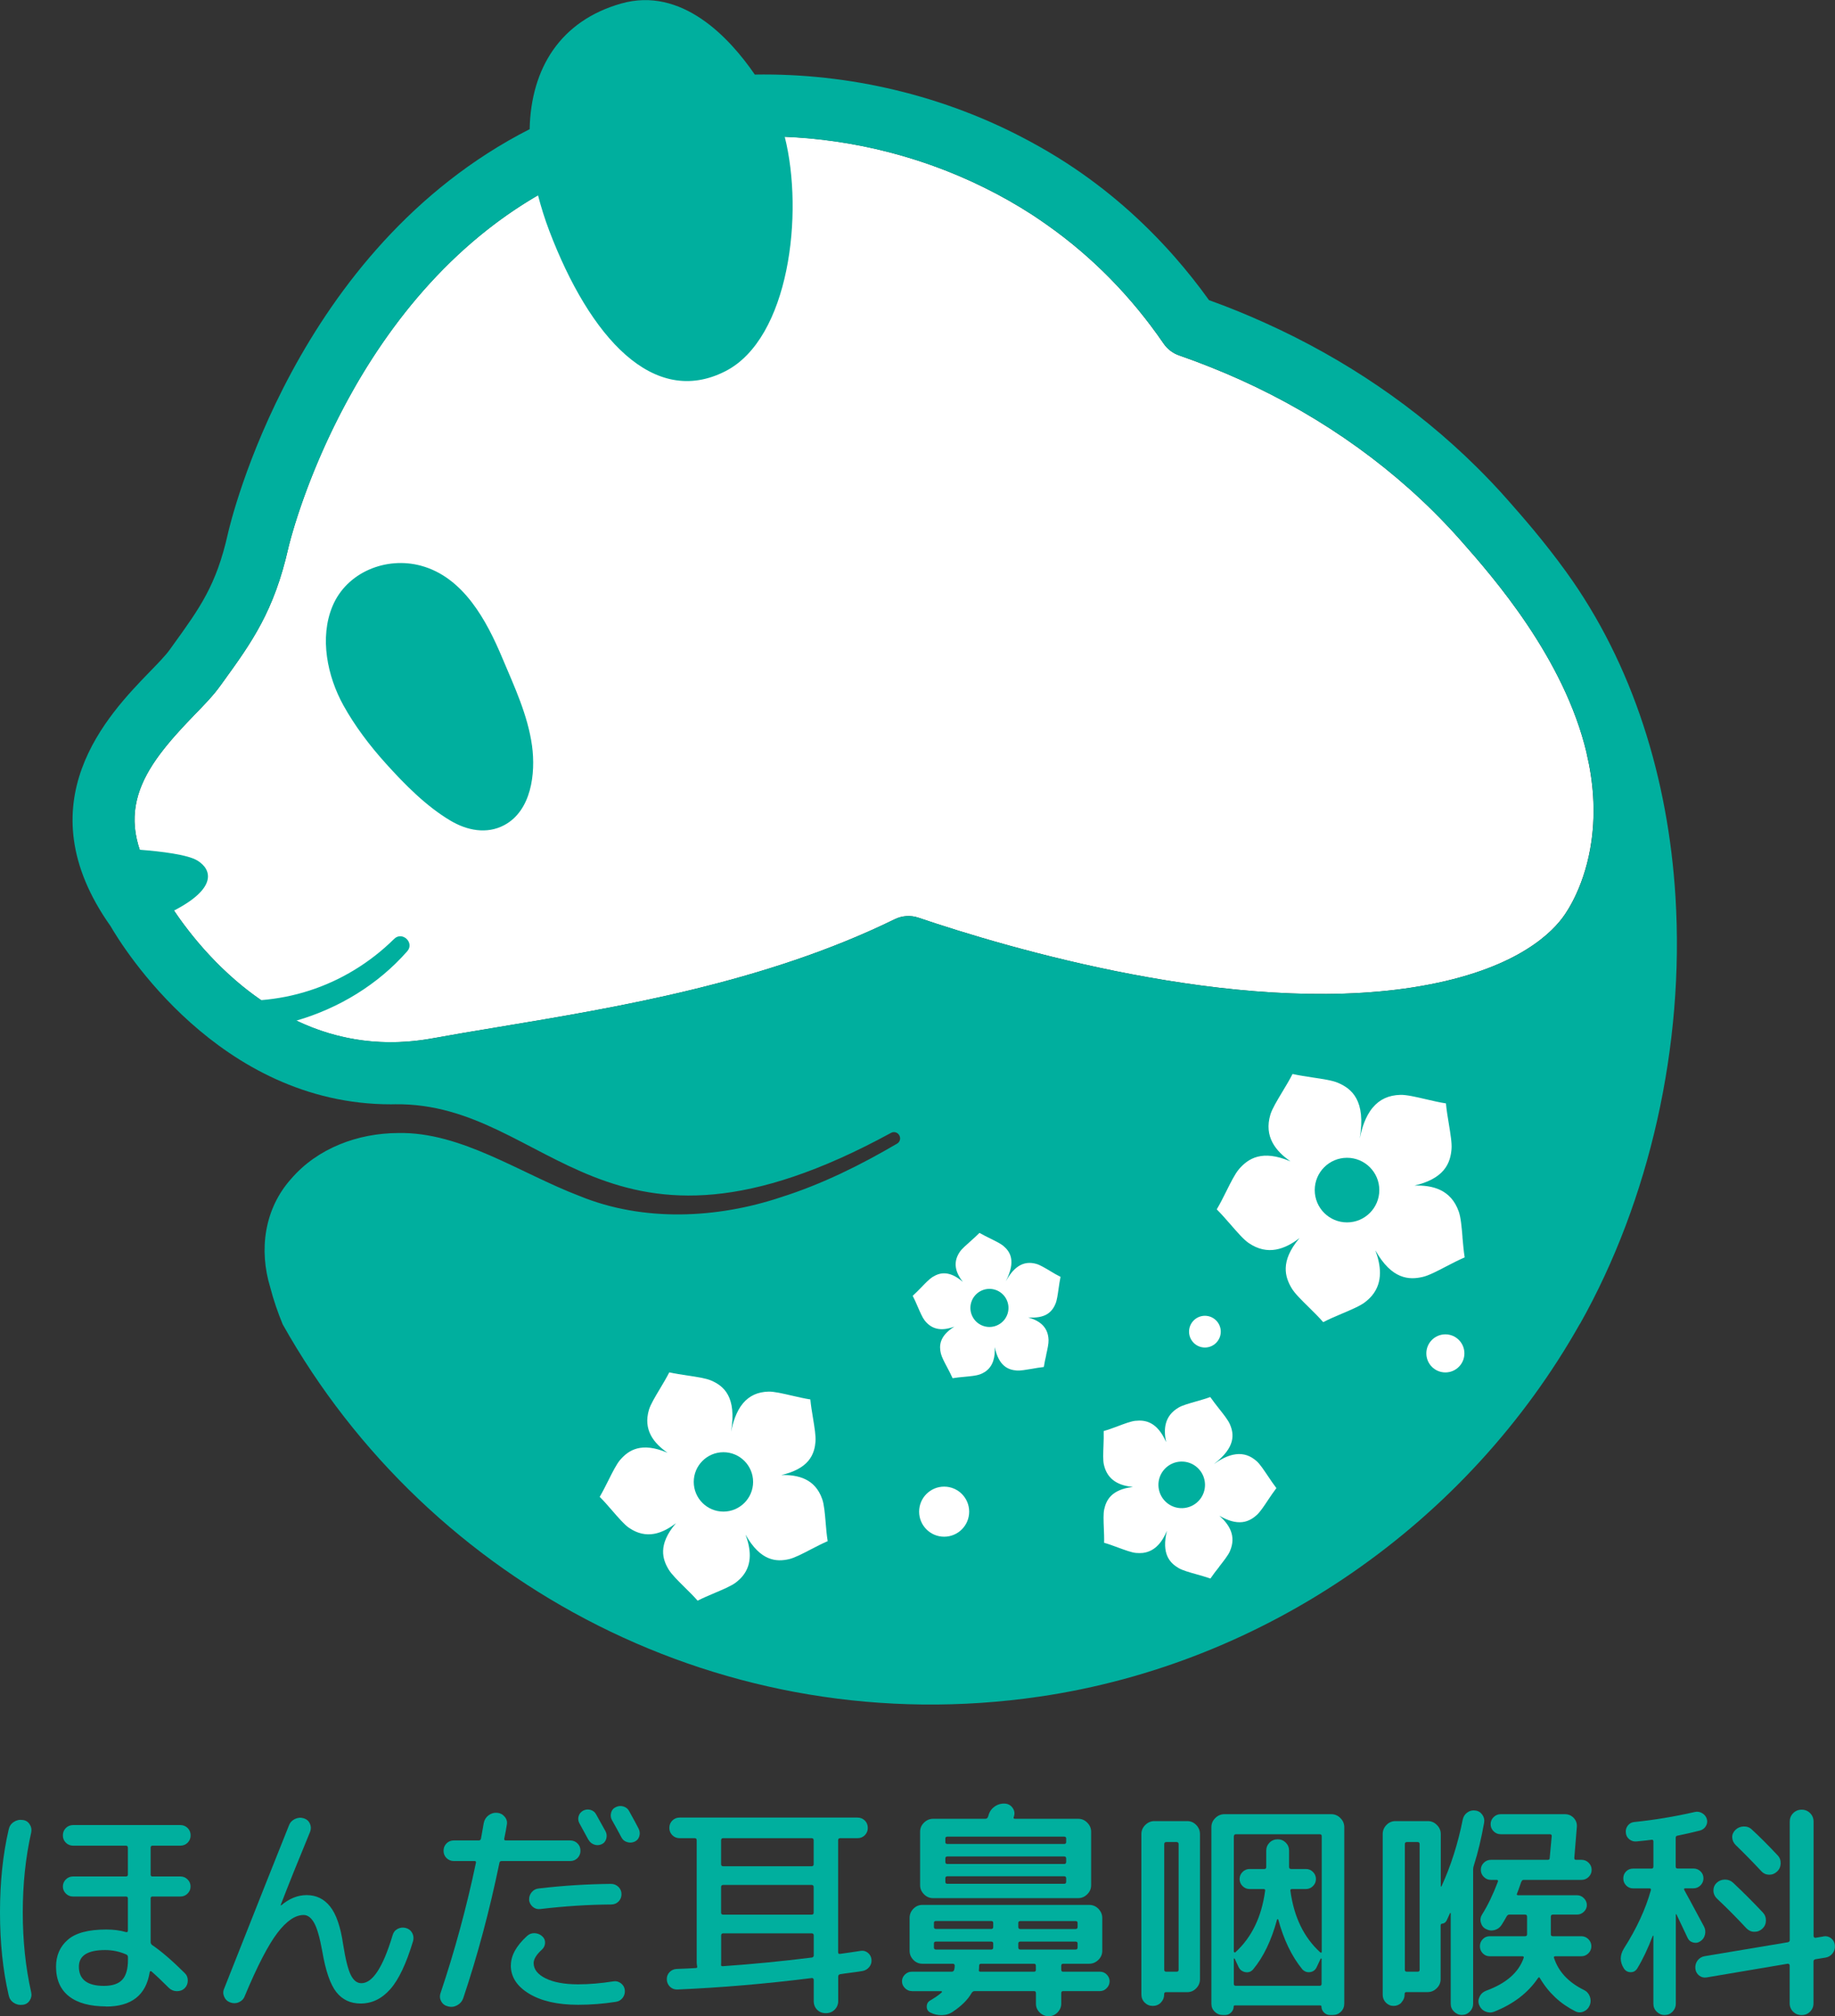
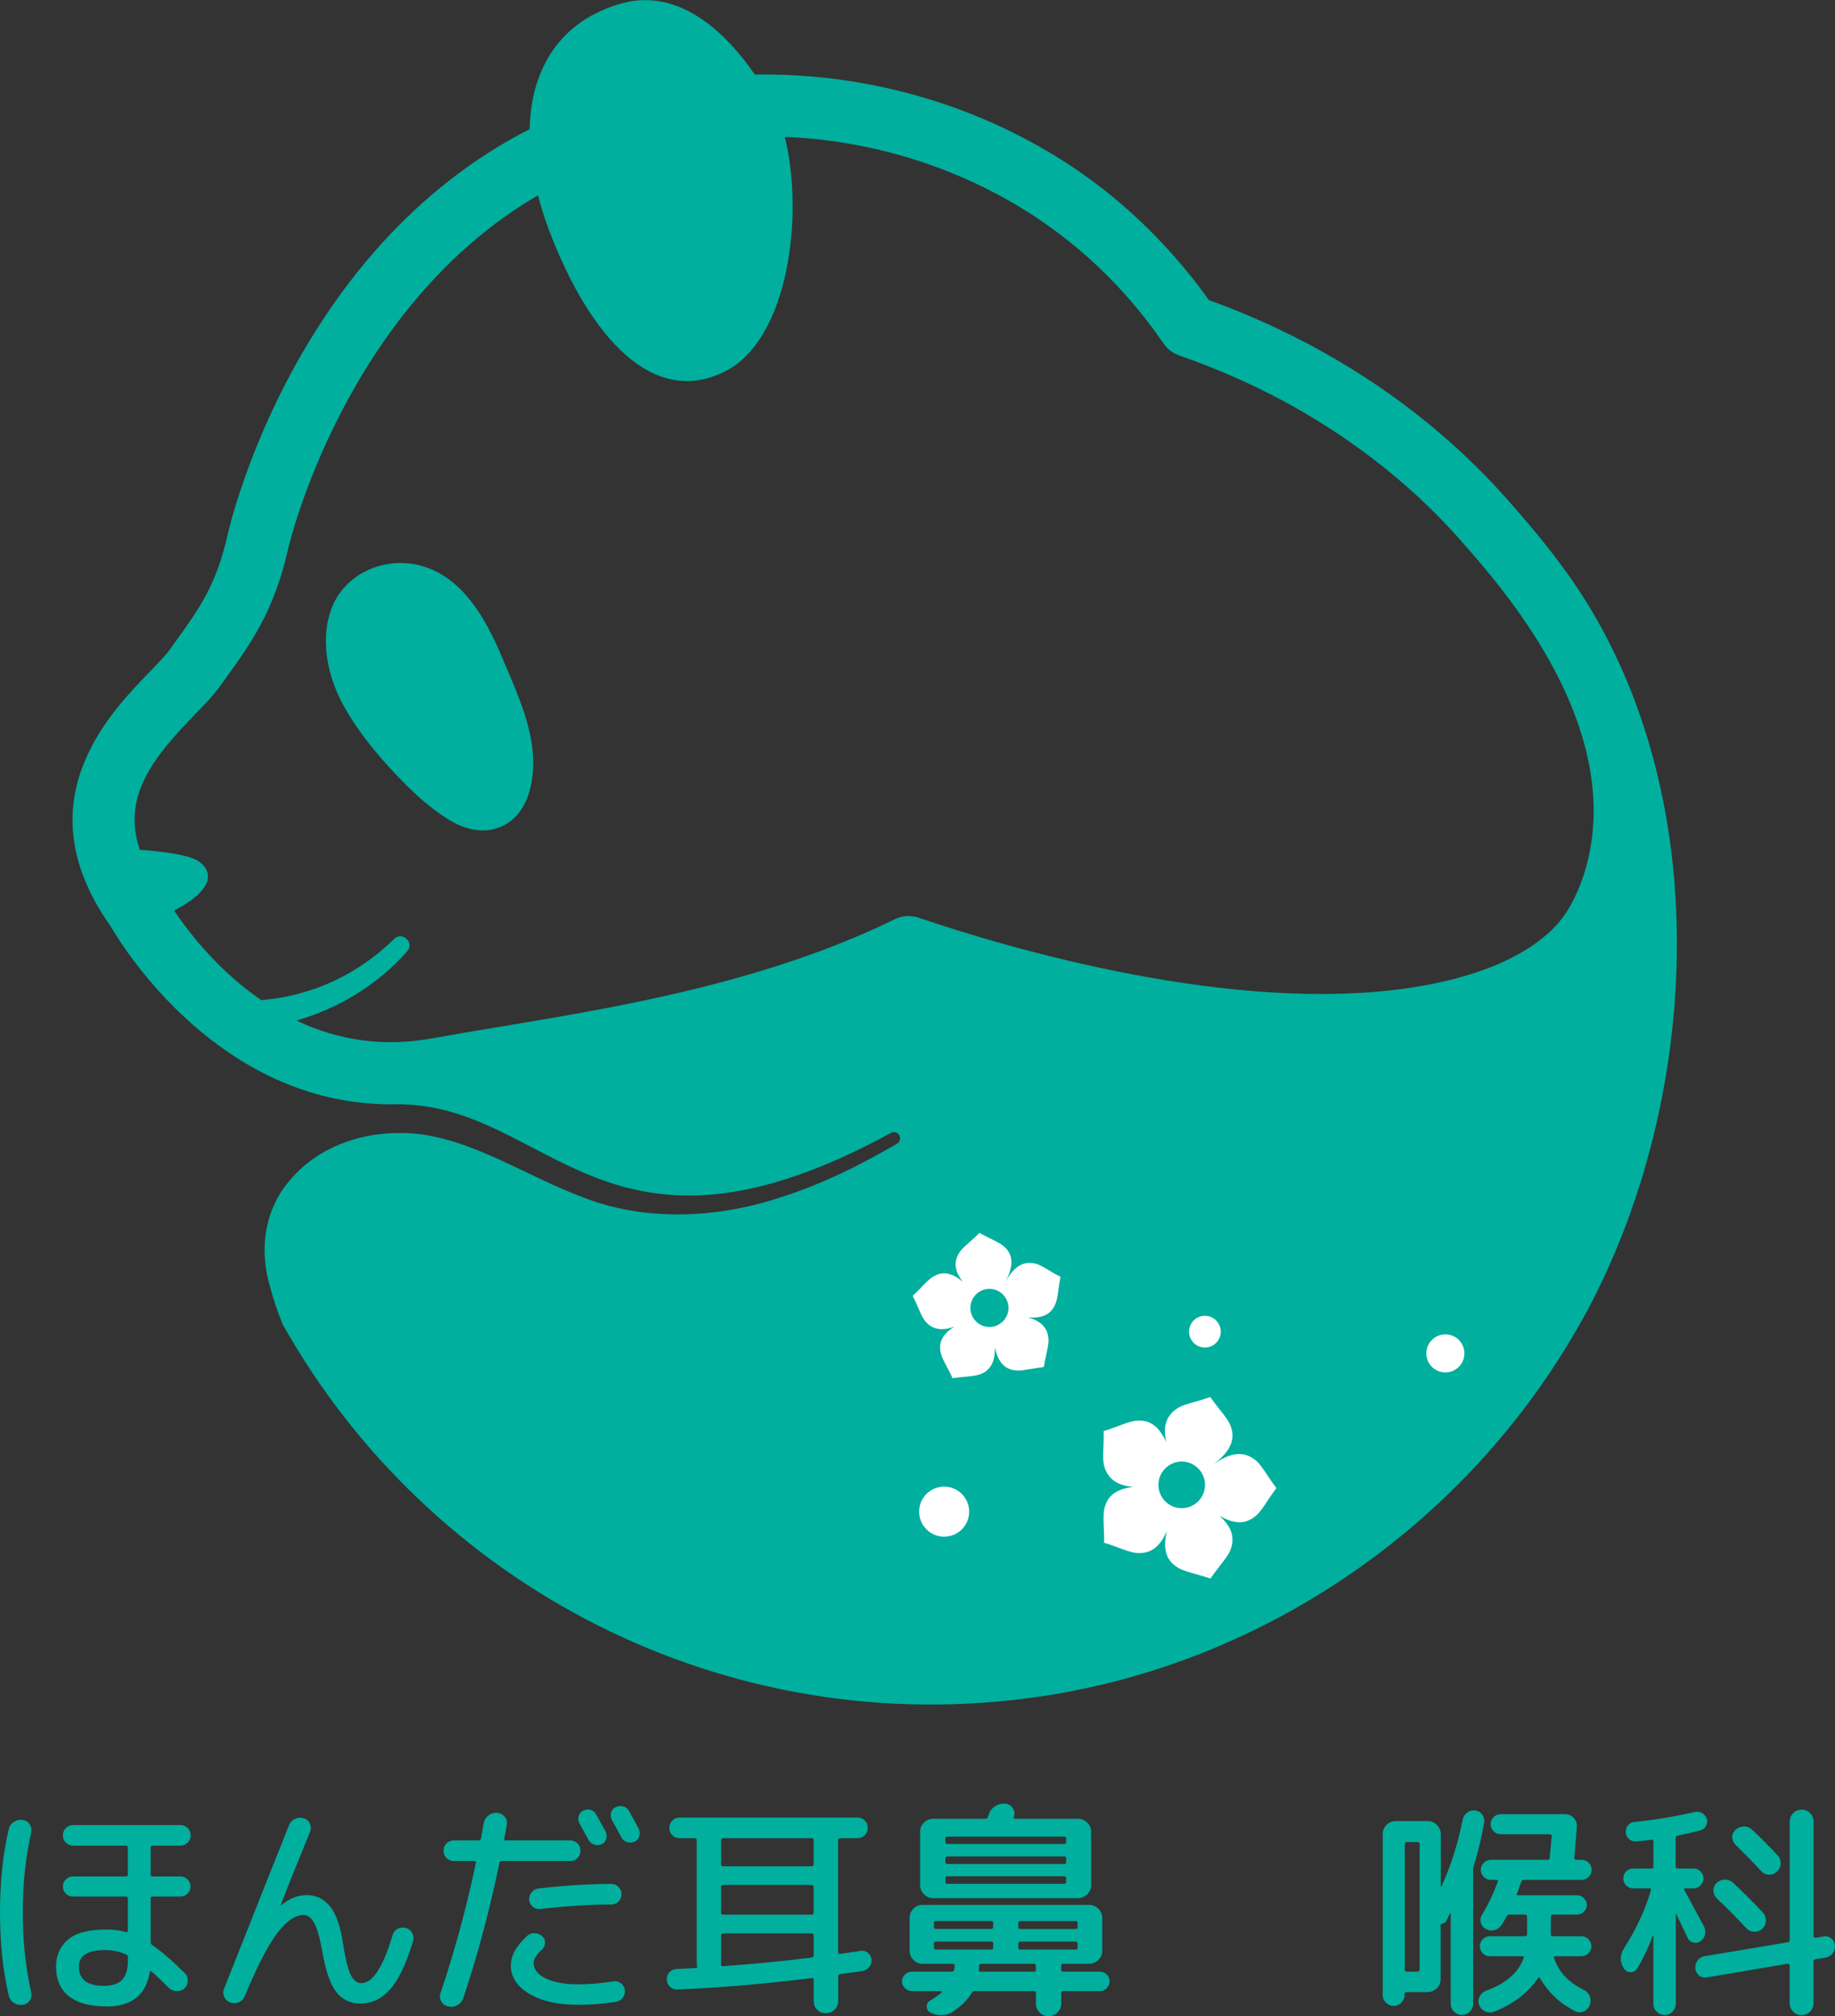
<svg xmlns="http://www.w3.org/2000/svg" id="_レイヤー_1" width="260.3" height="285.84" viewBox="0 0 260.3 285.84">
  <rect x="0" y="0" width="260.3" height="285.84" fill="#333333" stroke="none" />
  <defs>
    <style>.cls-1{fill:#00af9e;}.cls-2{fill:#fff;}</style>
  </defs>
  <g>
    <path class="cls-1" d="M3.2,284.22c-.45,.06-.87-.03-1.26-.29-.39-.26-.62-.62-.71-1.07-.82-3.51-1.23-7.43-1.23-11.74s.41-8.23,1.23-11.74c.09-.45,.32-.81,.71-1.07,.39-.26,.81-.36,1.26-.29,.43,.04,.77,.24,1,.6,.24,.36,.31,.74,.23,1.15-.8,3.54-1.2,7.32-1.2,11.35s.4,7.82,1.2,11.36c.09,.41,.01,.79-.23,1.15-.24,.36-.57,.55-1,.6Zm11.87,.23c-2.31,0-4.07-.48-5.29-1.44-1.22-.96-1.83-2.36-1.83-4.19,0-1.57,.55-2.85,1.67-3.82,1.11-.97,2.93-1.45,5.45-1.45,1.04,0,1.96,.12,2.78,.36,.19,.04,.29-.02,.29-.19v-4.59c0-.17-.1-.26-.29-.26h-7.51c-.39,0-.72-.14-1-.42-.28-.28-.42-.62-.42-1s.14-.72,.42-1c.28-.28,.62-.42,1-.42h7.51c.19,0,.29-.09,.29-.26v-3.82c0-.19-.1-.29-.29-.29h-7.47c-.41,0-.76-.14-1.04-.42-.28-.28-.42-.62-.42-1.04s.14-.75,.42-1.04c.28-.28,.63-.42,1.04-.42h15.2c.41,0,.75,.14,1.04,.42,.28,.28,.42,.63,.42,1.04s-.14,.75-.42,1.04c-.28,.28-.63,.42-1.04,.42h-3.95c-.17,0-.26,.1-.26,.29v3.82c0,.17,.09,.26,.26,.26h3.98c.39,0,.72,.14,1,.42,.28,.28,.42,.61,.42,1s-.14,.72-.42,1c-.28,.28-.61,.42-1,.42h-3.98c-.17,0-.26,.09-.26,.26v6.21c0,.17,.08,.31,.23,.42,1.29,.88,2.83,2.2,4.59,3.95,.3,.28,.45,.64,.45,1.07s-.15,.8-.45,1.1c-.3,.28-.67,.42-1.12,.41-.44-.01-.81-.17-1.12-.47-.97-.97-1.79-1.75-2.46-2.33-.13-.09-.22-.04-.26,.13-.52,3.23-2.58,4.85-6.18,4.85Zm-.16-7.99c-2.48,0-3.72,.79-3.72,2.36,0,1.81,1.19,2.72,3.56,2.72,1.19,0,2.05-.29,2.59-.87,.54-.58,.81-1.52,.81-2.81v-.39c0-.19-.09-.32-.26-.39-.93-.41-1.92-.62-2.98-.62Z" />
    <path class="cls-1" d="M33.9,283.86c-.41,.17-.82,.18-1.23,.03-.41-.15-.7-.42-.87-.81-.17-.39-.17-.78,0-1.16,4.87-12.31,7.94-20.03,9.19-23.13,.15-.41,.43-.71,.84-.91,.41-.19,.83-.23,1.26-.1,.41,.13,.7,.38,.87,.76,.17,.38,.18,.76,.03,1.15-1.7,4.12-3.1,7.58-4.17,10.38,0,.04,.01,.06,.03,.06h.03c1.14-.97,2.35-1.46,3.62-1.46,1.36,0,2.47,.54,3.33,1.62,.86,1.08,1.48,2.86,1.84,5.34,.34,2.16,.71,3.62,1.1,4.38,.39,.77,.88,1.15,1.49,1.15,1.6,0,3.07-2.26,4.43-6.79,.11-.41,.34-.71,.71-.91,.37-.19,.75-.24,1.16-.13,.41,.11,.71,.34,.91,.7,.19,.36,.24,.74,.13,1.15-.97,3.21-2.05,5.5-3.25,6.84-1.2,1.35-2.59,2.02-4.19,2.02-1.45,0-2.59-.54-3.45-1.62-.85-1.08-1.52-3-1.99-5.76-.35-1.94-.73-3.29-1.15-4.04-.42-.75-.92-1.13-1.5-1.13-1.19,0-2.43,.85-3.72,2.54-1.29,1.69-2.84,4.67-4.63,8.95-.15,.41-.43,.7-.84,.87Z" />
    <path class="cls-1" d="M63.57,284.45c-.43-.09-.76-.32-.97-.7-.22-.38-.25-.78-.1-1.21,1.98-5.89,3.66-12.03,5.01-18.44,.04-.17-.02-.26-.19-.26h-2.94c-.41,0-.75-.14-1.04-.42-.28-.28-.42-.62-.42-1.04s.14-.75,.42-1.04c.28-.28,.62-.42,1.04-.42h3.53c.17,0,.28-.09,.32-.26,.09-.47,.21-1.21,.39-2.2,.09-.45,.31-.82,.68-1.1,.37-.28,.78-.4,1.23-.36,.43,.04,.79,.23,1.07,.57,.28,.34,.38,.72,.29,1.15-.06,.43-.18,1.08-.36,1.94-.04,.17,.03,.26,.23,.26h9.12c.41,0,.75,.14,1.04,.42s.42,.63,.42,1.04-.14,.75-.42,1.04c-.28,.28-.63,.42-1.04,.42h-9.71c-.19,0-.3,.08-.32,.23-1.4,6.79-3.12,13.2-5.14,19.22-.15,.43-.43,.76-.84,.99-.41,.23-.84,.29-1.29,.18Zm8.9-5.82c0-1.38,.76-2.77,2.3-4.17,.3-.28,.66-.41,1.08-.39,.42,.02,.78,.17,1.08,.45,.28,.26,.41,.57,.39,.94-.02,.37-.17,.68-.45,.94-.78,.71-1.17,1.35-1.17,1.91,0,.88,.57,1.61,1.71,2.17,1.14,.56,2.67,.84,4.59,.84,1.57,0,3.25-.14,5.01-.42,.39-.07,.74,.03,1.07,.27,.32,.25,.51,.57,.55,.95,.04,.41-.05,.78-.29,1.1-.24,.32-.56,.52-.97,.58-1.77,.28-3.56,.42-5.37,.42-2.89,0-5.2-.52-6.94-1.57-1.74-1.05-2.6-2.39-2.6-4.03Zm2.59-9.29c-.02-.41,.1-.77,.36-1.08,.26-.31,.59-.49,1-.53,3.49-.41,6.91-.62,10.25-.65,.41,0,.76,.14,1.05,.42,.29,.28,.44,.63,.44,1.04s-.14,.75-.42,1.04c-.28,.28-.63,.42-1.04,.42-3.3,.02-6.66,.24-10.09,.65-.39,.04-.73-.06-1.04-.32-.3-.26-.47-.58-.52-.97Zm8.41-8.51c-.73-1.34-1.17-2.12-1.29-2.36-.17-.32-.2-.66-.1-1,.11-.34,.32-.6,.65-.78,.34-.17,.7-.2,1.05-.1,.36,.11,.62,.32,.79,.65,.75,1.36,1.2,2.16,1.33,2.39,.17,.32,.2,.67,.1,1.05-.11,.38-.33,.64-.68,.79-.34,.15-.7,.16-1.05,.03-.36-.13-.62-.36-.79-.68Zm5.79-4.04c.6,1.08,1.05,1.9,1.33,2.46,.17,.35,.21,.7,.1,1.07-.11,.37-.33,.62-.68,.78-.35,.15-.7,.17-1.07,.05-.37-.12-.64-.35-.81-.7-.28-.54-.72-1.35-1.33-2.43-.17-.32-.21-.67-.11-1.04,.1-.37,.32-.63,.66-.78,.34-.17,.7-.21,1.07-.1,.37,.11,.65,.33,.84,.68Z" />
    <path class="cls-1" d="M96.11,282.05c-.41,.02-.76-.1-1.05-.37-.29-.27-.45-.61-.47-1.02-.02-.41,.1-.76,.37-1.05,.27-.29,.61-.45,1.02-.47,1.21-.04,2.11-.09,2.72-.13,.17,0,.24-.09,.19-.26-.04-.21-.06-.38-.06-.49v-17.37c0-.19-.1-.29-.29-.29h-2.13c-.41,0-.75-.14-1.04-.42-.28-.28-.42-.62-.42-1.04s.14-.75,.42-1.04c.28-.28,.62-.42,1.04-.42h25.23c.41,0,.75,.14,1.04,.42,.28,.28,.42,.63,.42,1.04s-.14,.75-.42,1.04c-.28,.28-.62,.42-1.04,.42h-2.46c-.19,0-.29,.1-.29,.29v15.88c0,.19,.1,.27,.29,.23,.34-.04,.84-.11,1.49-.21,.65-.1,1.11-.17,1.39-.21,.39-.07,.73,.02,1.04,.26,.3,.24,.47,.55,.52,.94,.04,.41-.06,.77-.31,1.08-.25,.31-.57,.5-.95,.57-.34,.06-.87,.14-1.58,.23-.71,.09-1.25,.16-1.62,.23-.17,.04-.26,.15-.26,.32v3.49c0,.47-.17,.88-.5,1.21-.33,.33-.75,.5-1.25,.5s-.91-.16-1.23-.48c-.32-.32-.49-.73-.49-1.23v-3.04c0-.07-.03-.12-.1-.18-.06-.05-.13-.07-.19-.05-6.54,.82-12.88,1.36-19.02,1.62Zm6.18-3.79v.26c-.04,.15,.03,.23,.23,.23,4.1-.28,8.31-.69,12.65-1.23,.17-.04,.26-.14,.26-.29v-2.85c0-.19-.1-.29-.29-.29h-12.55c-.19,0-.29,.1-.29,.29v3.88Zm0-17.37v3.4c0,.19,.1,.29,.29,.29h12.55c.19,0,.29-.1,.29-.29v-3.4c0-.19-.1-.29-.29-.29h-12.55c-.19,0-.29,.1-.29,.29Zm0,6.63v3.66c0,.17,.1,.26,.29,.26h12.55c.19,0,.29-.09,.29-.26v-3.66c0-.19-.1-.29-.29-.29h-12.55c-.19,0-.29,.1-.29,.29Z" />
    <path class="cls-1" d="M129.34,282.28c-.37,0-.69-.14-.97-.42-.28-.28-.42-.6-.42-.97s.14-.68,.42-.96c.28-.27,.6-.4,.97-.4h5.66c.19,0,.31-.1,.36-.29,.02-.06,.04-.16,.05-.27,0-.12,.02-.21,.02-.28,0-.19-.09-.29-.26-.29h-4.33c-.5,0-.92-.18-1.28-.55-.36-.37-.53-.8-.53-1.29v-4.66c0-.5,.18-.93,.53-1.29,.36-.37,.78-.55,1.28-.55h23.68c.5,0,.93,.18,1.29,.55s.55,.8,.55,1.29v4.66c0,.5-.18,.93-.55,1.29s-.8,.55-1.29,.55h-3.72c-.17,0-.26,.1-.26,.29v.55c0,.19,.09,.29,.26,.29h5.24c.37,0,.68,.13,.95,.4,.27,.27,.41,.59,.41,.96s-.14,.69-.41,.97c-.27,.28-.59,.42-.95,.42h-5.24c-.17,0-.26,.1-.26,.29v1.49c0,.47-.18,.89-.53,1.25-.36,.36-.77,.53-1.25,.53-.5,0-.92-.18-1.28-.53-.36-.36-.53-.77-.53-1.25v-1.49c0-.19-.09-.29-.26-.29h-8.44c-.17,0-.31,.09-.42,.26-.54,.95-1.42,1.83-2.65,2.65-.45,.32-.98,.49-1.57,.5-.59,.01-1.14-.11-1.63-.37-.35-.17-.52-.45-.52-.84s.16-.68,.49-.87c.67-.39,1.21-.77,1.62-1.13,.04-.02,.06-.06,.05-.11-.01-.05-.04-.08-.08-.08h-4.17Zm14.49-24.72s0,.03-.02,.03c-.01,0-.02,.01-.02,.03-.04,.15,.02,.23,.19,.23h8.96c.5,0,.93,.18,1.29,.55,.37,.37,.55,.8,.55,1.29v7.57c0,.5-.18,.93-.55,1.29-.37,.37-.8,.55-1.29,.55h-20.58c-.5,0-.93-.18-1.29-.55-.37-.37-.55-.8-.55-1.29v-7.57c0-.5,.18-.93,.55-1.29s.8-.55,1.29-.55h7.41c.17,0,.29-.08,.36-.23,.04-.09,.09-.21,.13-.39,.17-.5,.47-.88,.91-1.17,.43-.28,.91-.4,1.42-.36,.45,.04,.81,.25,1.07,.63,.26,.38,.31,.78,.16,1.21Zm-11.35,15.04v.58c0,.19,.1,.29,.29,.29h7.83c.19,0,.29-.1,.29-.29v-.58c0-.17-.1-.26-.29-.26h-7.83c-.19,0-.29,.09-.29,.26Zm.29,3.79h7.83c.19,0,.29-.1,.29-.29v-.58c0-.17-.1-.26-.29-.26h-7.83c-.19,0-.29,.09-.29,.26v.58c0,.19,.1,.29,.29,.29Zm18.18-16.01h-16.56c-.19,0-.29,.09-.29,.26v.52c0,.17,.1,.26,.29,.26h16.56c.19,0,.29-.09,.29-.26v-.52c0-.17-.1-.26-.29-.26Zm.29,3.59v-.49c0-.19-.1-.29-.29-.29h-16.56c-.19,0-.29,.1-.29,.29v.49c0,.19,.1,.29,.29,.29h16.56c.19,0,.29-.1,.29-.29Zm0,2.81v-.49c0-.19-.1-.29-.29-.29h-16.56c-.19,0-.29,.1-.29,.29v.49c0,.19,.1,.29,.29,.29h16.56c.19,0,.29-.1,.29-.29Zm-4.3,12.46v-.55c0-.19-.09-.29-.26-.29h-7.5c-.19,0-.29,.1-.29,.29,0,.26-.01,.45-.03,.58-.04,.17,.03,.26,.23,.26h7.6c.17,0,.26-.1,.26-.29Zm-2.49-6.63v.58c0,.19,.1,.29,.29,.29h7.83c.19,0,.29-.1,.29-.29v-.58c0-.17-.1-.26-.29-.26h-7.83c-.19,0-.29,.09-.29,.26Zm0,2.91v.58c0,.19,.1,.29,.29,.29h7.83c.19,0,.29-.1,.29-.29v-.58c0-.17-.1-.26-.29-.26h-7.83c-.19,0-.29,.09-.29,.26Z" />
-     <path class="cls-1" d="M164.68,283.91c-.31,.31-.7,.47-1.15,.47s-.84-.16-1.15-.47-.47-.7-.47-1.15v-22.74c0-.5,.18-.93,.55-1.29,.37-.37,.8-.55,1.29-.55h4.66c.5,0,.92,.18,1.28,.55,.36,.37,.53,.8,.53,1.29v20.57c0,.5-.18,.93-.53,1.29-.36,.37-.78,.55-1.28,.55h-3.01c-.17,0-.26,.09-.26,.26v.06c0,.45-.16,.84-.47,1.15Zm.47-22.47v17.83c0,.17,.1,.26,.29,.26h1.46c.19,0,.29-.09,.29-.26v-17.83c0-.19-.1-.29-.29-.29h-1.46c-.19,0-.29,.1-.29,.29Zm8.28,24.23c-.43,0-.8-.16-1.12-.47s-.47-.68-.47-1.12v-25.04c0-.5,.18-.93,.55-1.29,.37-.37,.8-.55,1.29-.55h15.17c.5,0,.93,.18,1.29,.55,.37,.37,.55,.8,.55,1.29v25.01c0,.45-.16,.84-.47,1.15s-.7,.47-1.15,.47h-.42c-.32,0-.6-.12-.84-.36-.24-.24-.36-.52-.36-.84,0-.11-.07-.16-.19-.16h-12.07c-.13,0-.19,.05-.19,.16,0,.32-.12,.6-.36,.84-.24,.24-.52,.36-.84,.36h-.39Zm1.59-25.36v16.37s.03,.08,.1,.11c.06,.03,.11,.03,.13-.02,2.31-2.11,3.71-5.01,4.21-8.7,.04-.17-.03-.26-.23-.26h-1.97c-.39,0-.72-.14-1-.42-.28-.28-.42-.62-.42-1s.14-.72,.42-1c.28-.28,.62-.42,1-.42h2.1c.17,0,.26-.1,.26-.29v-2.3c0-.45,.16-.84,.47-1.15,.31-.31,.7-.47,1.15-.47s.84,.16,1.15,.47,.47,.7,.47,1.15v2.3c0,.19,.1,.29,.29,.29h2.1c.39,0,.72,.14,1,.42,.28,.28,.42,.61,.42,1s-.14,.72-.42,1c-.28,.28-.62,.42-1,.42h-1.97c-.19,0-.27,.09-.23,.26,.5,3.69,1.9,6.59,4.21,8.7,.15,.11,.23,.08,.23-.1v-16.37c0-.17-.1-.26-.29-.26h-11.87c-.19,0-.29,.09-.29,.26Zm0,17.4v3.56c0,.17,.1,.26,.29,.26h11.87c.19,0,.29-.09,.29-.26v-3.56s-.02-.06-.05-.06-.06,.01-.08,.03l-.55,1.17c-.19,.43-.51,.68-.95,.74-.44,.06-.81-.08-1.12-.42-1.49-1.83-2.62-4.18-3.4-7.05-.02-.02-.05-.03-.08-.03s-.06,.01-.08,.03c-.8,2.96-1.93,5.32-3.4,7.08-.3,.35-.67,.47-1.12,.39-.44-.09-.76-.33-.95-.74l-.55-1.17s-.05-.03-.08-.03-.05,.02-.05,.06Z" />
    <path class="cls-1" d="M198.81,283.91c-.31,.31-.69,.47-1.12,.47s-.8-.16-1.1-.47c-.3-.31-.45-.68-.45-1.12v-22.77c0-.5,.18-.93,.53-1.29,.36-.37,.78-.55,1.28-.55h4.59c.5,0,.93,.18,1.29,.55,.37,.37,.55,.8,.55,1.29v7.38s.01,.06,.03,.06,.04-.01,.07-.03c1.34-2.93,2.34-6.08,3.01-9.45,.09-.43,.3-.77,.65-1.02,.34-.25,.72-.34,1.13-.28,.41,.04,.74,.24,.99,.58,.25,.34,.34,.72,.27,1.13-.39,2.2-.87,4.23-1.46,6.08-.07,.19-.1,.38-.1,.55v19.05c0,.43-.16,.8-.47,1.12-.31,.31-.68,.47-1.12,.47s-.8-.16-1.12-.47-.47-.68-.47-1.12v-12.81s-.01-.06-.03-.06c-.02,0-.04,.01-.07,.03-.22,.47-.38,.82-.48,1.04-.13,.26-.33,.41-.62,.45-.15,0-.23,.09-.23,.26v7.6c0,.5-.18,.93-.55,1.29-.37,.37-.8,.55-1.29,.55h-3.01c-.17,0-.26,.09-.26,.26v.1c0,.43-.16,.8-.47,1.12Zm.47-22.47v17.83c0,.17,.1,.26,.29,.26h1.52c.19,0,.29-.09,.29-.26v-17.83c0-.19-.1-.29-.29-.29h-1.52c-.19,0-.29,.1-.29,.29Zm16.53,5.31c-.3,.88-.51,1.45-.61,1.68-.09,.17-.03,.26,.16,.26h8.35c.37,0,.69,.14,.97,.42,.28,.28,.42,.6,.42,.97s-.14,.68-.42,.95c-.28,.27-.6,.4-.97,.4h-3.43c-.19,0-.29,.1-.29,.29v2.52c0,.17,.1,.26,.29,.26h4.04c.39,0,.72,.14,1,.42,.28,.28,.42,.62,.42,1s-.14,.72-.42,1c-.28,.28-.62,.42-1,.42h-3.69c-.17,0-.24,.08-.19,.23,.63,1.94,2.03,3.45,4.21,4.53,.41,.19,.7,.5,.86,.91,.16,.41,.17,.82,.02,1.23-.17,.43-.46,.74-.86,.92-.4,.18-.8,.18-1.21-.02-2.11-1.06-3.79-2.62-5.01-4.69-.09-.17-.18-.17-.29,0-1.42,2.09-3.5,3.68-6.24,4.76-.41,.15-.82,.13-1.23-.05-.41-.18-.7-.49-.87-.92-.15-.39-.13-.78,.07-1.18,.19-.4,.5-.67,.91-.83,2.85-1.04,4.63-2.59,5.34-4.66,.04-.15-.02-.23-.19-.23h-4.63c-.39,0-.72-.14-.99-.42-.27-.28-.4-.61-.4-1s.13-.72,.4-1c.27-.28,.6-.42,.99-.42h5.01c.19,0,.29-.09,.29-.26v-2.52c0-.19-.1-.29-.29-.29h-2.2c-.17,0-.3,.08-.39,.23-.09,.17-.22,.4-.39,.68-.17,.28-.28,.45-.32,.52-.24,.39-.57,.64-1,.76-.43,.12-.85,.07-1.26-.15-.37-.19-.6-.5-.71-.92-.11-.42-.04-.8,.19-1.15,.8-1.27,1.54-2.81,2.23-4.63,.04-.17-.01-.26-.16-.26h-.84c-.39,0-.72-.14-1-.42-.28-.28-.42-.61-.42-1s.14-.72,.42-1,.61-.42,1-.42h8.06c.19,0,.29-.09,.29-.26l.29-3.11c0-.17-.09-.26-.26-.26h-6.99c-.39,0-.72-.14-1-.42-.28-.28-.42-.61-.42-1s.14-.72,.42-1c.28-.28,.62-.42,1-.42h9.12c.5,0,.91,.18,1.25,.53,.33,.36,.48,.78,.44,1.28l-.36,4.4c0,.17,.08,.26,.23,.26h.81c.39,0,.72,.14,1,.42,.28,.28,.42,.61,.42,1s-.14,.72-.42,1c-.28,.28-.62,.42-1,.42h-8.19c-.19,0-.3,.08-.32,.23Z" />
    <path class="cls-1" d="M232.24,279.08c-.22,.35-.52,.52-.92,.52s-.72-.17-.96-.52c-.6-.93-.6-1.88,0-2.85,1.79-2.8,3.06-5.55,3.82-8.25,.04-.17-.02-.26-.19-.26h-2.33c-.39,0-.72-.14-.99-.42-.27-.28-.4-.61-.4-1s.13-.72,.4-.99,.6-.4,.99-.4h2.62c.17,0,.26-.1,.26-.29v-3.56c0-.19-.1-.27-.29-.23-.45,.06-1.15,.14-2.1,.23-.39,.04-.73-.06-1.04-.31-.3-.25-.46-.57-.48-.95-.04-.37,.05-.7,.29-1,.24-.3,.54-.46,.91-.49,2.91-.3,5.77-.78,8.57-1.42,.37-.09,.72-.03,1.05,.16,.33,.19,.55,.46,.66,.81,.11,.35,.07,.68-.11,1-.18,.32-.46,.54-.83,.65-1.12,.28-2.2,.53-3.24,.74-.15,.02-.23,.13-.23,.32v4.04c0,.19,.09,.29,.26,.29h2.26c.39,0,.72,.13,1,.4,.28,.27,.42,.6,.42,.99s-.14,.72-.42,1-.61,.42-1,.42h-1.16c-.17,0-.22,.09-.13,.26,.13,.22,1.06,1.93,2.78,5.14,.19,.35,.24,.73,.15,1.15-.1,.42-.32,.74-.66,.95-.3,.22-.64,.28-1.02,.18-.38-.1-.64-.32-.79-.66-.69-1.47-1.22-2.58-1.58-3.33-.02-.02-.04-.03-.06-.03-.02,0-.03,.02-.03,.06v12.65c0,.43-.16,.8-.47,1.12s-.68,.47-1.12,.47-.8-.16-1.12-.47-.47-.68-.47-1.12v-9.61s-.01-.06-.03-.06-.04,.01-.06,.03c-.69,1.81-1.42,3.35-2.2,4.63Zm26.43-4.56c.41-.07,.77,.03,1.08,.27,.31,.25,.49,.58,.53,.99,.04,.43-.06,.81-.32,1.15-.26,.33-.59,.53-1,.6l-1.42,.23c-.19,.04-.29,.15-.29,.32v5.92c0,.47-.16,.87-.49,1.2-.32,.32-.72,.48-1.2,.48s-.87-.16-1.2-.48c-.32-.32-.49-.72-.49-1.2v-5.37c0-.07-.03-.12-.1-.18-.07-.05-.13-.07-.19-.05l-11.48,1.94c-.41,.07-.77-.03-1.08-.27-.31-.25-.49-.58-.53-.99-.04-.43,.07-.81,.32-1.15,.26-.33,.59-.53,1-.6l11.78-1.97c.19-.04,.29-.14,.29-.29v-16.82c0-.47,.16-.87,.49-1.2,.32-.32,.72-.49,1.2-.49s.87,.16,1.2,.49c.32,.32,.49,.72,.49,1.2v16.24c0,.07,.03,.12,.1,.18,.06,.05,.13,.07,.19,.05l1.13-.19Zm-15.61-6.5c-.01-.43,.15-.8,.47-1.1,.32-.3,.71-.45,1.16-.45s.84,.15,1.16,.45c1.53,1.44,2.93,2.85,4.21,4.21,.3,.32,.45,.71,.44,1.17-.01,.45-.18,.83-.5,1.13-.32,.3-.71,.45-1.15,.44-.44,0-.81-.18-1.12-.5-1.42-1.53-2.83-2.94-4.21-4.24-.3-.3-.46-.67-.47-1.1Zm6.78-2.75c-1.25-1.34-2.46-2.57-3.62-3.69-.32-.32-.49-.69-.5-1.1-.01-.41,.15-.76,.47-1.07,.32-.3,.71-.46,1.16-.47,.45-.01,.84,.13,1.16,.44,1.08,.99,2.3,2.21,3.66,3.66,.3,.32,.44,.71,.42,1.17-.02,.45-.19,.83-.52,1.13-.32,.3-.7,.45-1.13,.44-.43-.01-.8-.18-1.1-.5Z" />
  </g>
  <g>
    <g>
      <g>
-         <path class="cls-2" d="M225.07,106.77c-3.2-13.51-13.32-25-17.76-30.04-1.26-1.43-2.58-2.83-3.94-4.18-8.85-8.78-19.72-15.8-31.88-20.59-1.39-.55-2.8-1.08-4.22-1.57-.89-.31-1.66-.89-2.2-1.67-4.59-6.69-10.15-12.33-16.52-16.82-.7-.49-1.4-.98-2.11-1.44-2.2-1.42-4.47-2.71-6.81-3.86-9.76-4.83-20.55-7.28-31.22-7.28-9.96,0-19.8,2.14-28.6,6.48-30.26,14.94-38.83,51.5-38.91,51.87-2.03,8.99-5.2,13.39-9.22,18.95l-.48,.66c-.94,1.31-2.2,2.61-3.66,4.11-7.32,7.56-12.3,14.19-4.56,24.98,.11,.15,.21,.32,.3,.48,.02,.03,1.19,2.17,3.43,5.05,1.66,2.14,3.91,4.69,6.72,7.11,8.46,7.29,17.88,10.04,27.98,8.19,2.9-.53,6.06-1.06,9.41-1.61,16.79-2.79,37.7-6.26,56.1-15.27,1.04-.51,2.25-.59,3.35-.22,12.66,4.29,44.82,13.83,70.16,9.88,13.61-2.13,19.13-7.09,21.21-9.86,.75-.99,3.25-4.73,4.12-10.93,.59-4.24,.25-8.41-.7-12.41Z" />
        <path class="cls-1" d="M75.47,105.73c.53,3.9-.08,9.19-3.94,11.25-2.5,1.33-5.29,.75-7.62-.63-3.46-2.05-6.5-5.14-9.18-8.11-2.29-2.54-4.37-5.28-6.01-8.23-2.28-4.11-3.43-9.6-1.55-14.08,2.02-4.82,7.6-7.06,12.54-5.73,6.04,1.63,9.32,7.78,11.56,13.12,1.69,4.01,3.6,8.06,4.2,12.41Zm148.66,81.92c-15.92,28.27-44.54,48.18-76.68,52.88-44.6,6.52-86.61-15.82-107.35-52.78-.7-1.71-1.3-3.44-1.76-5.22-1.64-5.35-.85-11.17,2.98-15.43,3.73-4.32,9.44-6.45,15.16-6.47,8.93-.19,17.33,5.73,25.74,8.93,9.04,3.7,19.49,3.2,28.56,.17,5.82-1.84,11.28-4.55,16.48-7.6,.41-.24,.55-.77,.3-1.19-.25-.42-.76-.56-1.17-.33-40.75,22.23-48.32-4.3-70.32-4.06-.21,0-.42,.01-.62,.01-12.21,0-21.75-5.62-28.44-11.59-6.67-5.95-10.5-12.24-11.32-13.66-12.42-17.52-.31-30.03,5.53-36.05,1.17-1.2,2.27-2.34,2.84-3.13l.48-.67c3.83-5.3,6.14-8.5,7.77-15.73,.37-1.66,9.48-40.43,42.82-57.42,.19-8.63,4.36-15.36,12.98-17.81,8.6-2.44,15.36,4.83,18.96,10.07,13.36-.22,26.93,2.95,38.94,9.43,1.77,.95,3.51,1.97,5.21,3.07,5.71,3.69,10.85,8.17,15.4,13.34,1.71,1.95,3.34,3.99,4.88,6.14,2.74,.98,5.43,2.08,8.05,3.27,11.25,5.08,21.39,11.97,29.86,20.34,1.56,1.54,3.07,3.13,4.51,4.77,2.02,2.29,5.07,5.75,8.23,10.12,9.55,13.2,14.49,29.4,15.52,46.08,1.3,21.14-3.68,43.04-13.54,60.55Zm.94-80.88c-3.2-13.51-13.32-25-17.76-30.04-1.26-1.43-2.58-2.83-3.94-4.18-8.85-8.78-19.72-15.8-31.88-20.59-1.39-.55-2.8-1.08-4.22-1.57-.9-.31-1.67-.89-2.2-1.67-4.59-6.69-10.15-12.33-16.52-16.82-.7-.49-1.4-.98-2.11-1.44-2.2-1.42-4.47-2.71-6.81-3.86-8.88-4.39-18.6-6.8-28.31-7.2,2.74,10.88,.63,28.58-8.39,33.21-10.24,5.26-19.26-4.79-25.01-19.88-.65-1.71-1.17-3.39-1.6-5.04-27.41,15.91-35.33,49.62-35.41,49.98-2.03,8.99-5.2,13.39-9.22,18.95l-.48,.66c-.94,1.31-2.2,2.61-3.66,4.11-5.89,6.08-10.25,11.56-7.72,19.08,3.02,.23,6.8,.69,8.17,1.53,2.04,1.25,2.87,3.89-3.31,7.09,.53,.79,1.21,1.75,2.04,2.81,1.66,2.14,3.91,4.69,6.72,7.11,1.18,1.02,2.39,1.94,3.61,2.78,2.3-.19,4.58-.63,6.78-1.34,4.49-1.43,8.66-3.97,12.07-7.34,1.15-1.14,2.94,.55,1.85,1.76-4.14,4.71-9.68,8.07-15.7,9.82,6.09,2.9,12.58,3.75,19.37,2.5,2.9-.53,6.06-1.06,9.41-1.61,16.79-2.79,37.68-6.26,56.07-15.25,1.05-.52,2.26-.61,3.37-.23,12.65,4.29,44.83,13.84,70.16,9.88,13.61-2.13,19.13-7.09,21.21-9.86,.75-.99,3.25-4.73,4.12-10.93,.59-4.24,.25-8.41-.7-12.41Z" />
      </g>
      <circle class="cls-2" cx="133.93" cy="214.31" r="3.55" />
-       <path class="cls-2" d="M173.17,188.79c0,1.24-1.01,2.25-2.25,2.25s-2.25-1.01-2.25-2.25,1.01-2.25,2.25-2.25,2.25,1.01,2.25,2.25Z" />
+       <path class="cls-2" d="M173.17,188.79c0,1.24-1.01,2.25-2.25,2.25s-2.25-1.01-2.25-2.25,1.01-2.25,2.25-2.25,2.25,1.01,2.25,2.25" />
      <circle class="cls-2" cx="205.03" cy="191.87" r="2.7" />
    </g>
-     <path class="cls-2" d="M117.12,215.84c-.11-1.32-.22-2.57-.49-3.32-1.01-2.88-3.42-3.46-5.79-3.4,1.75-.41,3.04-1.08,3.82-2.01,.79-.94,.96-2,1.02-2.72,.07-.79-.14-2.02-.35-3.33-.15-.89-.3-1.81-.38-2.66-.84-.13-1.74-.34-2.61-.54-1.31-.3-2.53-.59-3.32-.57-1.53,.04-2.71,.58-3.62,1.65-.99,1.18-1.44,2.79-1.7,4.04,.84-4.99-1.06-6.51-2.84-7.27-.73-.31-1.97-.5-3.27-.69-.9-.14-1.81-.27-2.65-.46-.39,.76-.86,1.55-1.32,2.32-.69,1.15-1.33,2.22-1.56,2.97-.86,2.89,.7,4.77,2.63,6.11-3.73-1.59-5.53-.35-6.69,.98l-.04,.04c-.51,.61-1.06,1.7-1.64,2.86-.41,.81-.82,1.64-1.25,2.37,.61,.6,1.21,1.3,1.8,1.98,.87,1,1.69,1.95,2.34,2.4,2.51,1.73,4.8,.79,6.68-.65-.02,.02-.04,.05-.06,.07-2.53,3.01-1.85,5.06-.98,6.5,.41,.68,1.3,1.56,2.24,2.49,.65,.64,1.3,1.28,1.87,1.93,.76-.39,1.62-.75,2.44-1.1,1.23-.52,2.38-1.01,3-1.49,.35-.27,.66-.56,.91-.86,1.51-1.8,1.14-4.05,.45-5.91,2.14,3.8,4.41,3.88,6.18,3.47,.77-.18,1.89-.76,3.06-1.37,.8-.41,1.62-.84,2.41-1.18-.14-.85-.22-1.77-.29-2.66Zm-14.5-1.54c-2.33,0-4.21-1.89-4.21-4.21s1.89-4.21,4.21-4.21,4.21,1.89,4.21,4.21-1.89,4.21-4.21,4.21Z" />
-     <path class="cls-2" d="M207.46,175.38c-.12-1.44-.24-2.79-.53-3.61-1.1-3.13-3.72-3.77-6.29-3.69,1.9-.44,3.3-1.17,4.15-2.19,.86-1.02,1.04-2.17,1.11-2.95,.08-.86-.15-2.2-.38-3.62-.16-.97-.33-1.96-.41-2.89-.92-.14-1.89-.37-2.84-.59-1.42-.33-2.75-.64-3.61-.62-1.66,.04-2.95,.63-3.93,1.8-1.08,1.28-1.57,3.03-1.85,4.39,.92-5.42-1.16-7.08-3.09-7.9-.79-.34-2.14-.54-3.56-.75-.98-.15-1.97-.3-2.88-.5-.42,.83-.94,1.69-1.44,2.52-.75,1.25-1.45,2.41-1.7,3.23-.94,3.14,.76,5.19,2.85,6.64-4.05-1.73-6.01-.38-7.28,1.07l-.04,.05c-.56,.66-1.15,1.85-1.78,3.11-.44,.88-.89,1.78-1.36,2.57,.66,.66,1.32,1.42,1.96,2.15,.95,1.09,1.84,2.12,2.55,2.61,2.73,1.88,5.22,.86,7.26-.71-.02,.02-.05,.05-.07,.07-2.74,3.27-2.01,5.5-1.07,7.07,.44,.74,1.41,1.69,2.44,2.7,.7,.69,1.42,1.4,2.03,2.1,.83-.43,1.76-.82,2.65-1.2,1.34-.57,2.58-1.09,3.27-1.62,.38-.29,.71-.6,.99-.93,1.64-1.96,1.24-4.4,.49-6.43,2.32,4.14,4.79,4.22,6.72,3.77,.84-.19,2.05-.82,3.33-1.49,.87-.45,1.76-.91,2.62-1.28-.15-.92-.23-1.92-.32-2.89Zm-16.38-2.08c-2.53,0-4.58-2.05-4.58-4.58s2.05-4.58,4.58-4.58,4.58,2.05,4.58,4.58-2.05,4.58-4.58,4.58Z" />
    <path class="cls-2" d="M172.96,222.09c.64-.82,1.25-1.59,1.5-2.16,.96-2.19-.1-3.81-1.49-5.04,1.22,.71,2.31,1.01,3.26,.9,.95-.11,1.62-.63,2.04-1,.46-.41,1.01-1.23,1.58-2.09,.39-.59,.8-1.19,1.21-1.73-.41-.53-.81-1.13-1.2-1.71-.59-.87-1.13-1.69-1.59-2.1-.9-.8-1.86-1.12-2.95-.99-1.2,.14-2.32,.82-3.14,1.4,3.15-2.4,2.88-4.29,2.27-5.68-.25-.57-.86-1.34-1.5-2.15-.44-.56-.89-1.13-1.27-1.68-.63,.23-1.33,.43-2,.62-1.01,.29-1.95,.55-2.49,.87-2.04,1.19-2.16,3.1-1.77,4.9-1.28-2.91-2.98-3.17-4.36-3.02h-.04c-.62,.08-1.52,.41-2.47,.77-.67,.25-1.34,.5-1.99,.68,.02,.67,0,1.4-.03,2.1-.04,1.04-.08,2.02,.05,2.63,.51,2.34,2.32,3.03,4.17,3.2-.02,0-.05,0-.07,0-3.06,.37-3.77,1.9-4.05,3.19-.13,.61-.09,1.59-.05,2.62,.03,.71,.06,1.43,.04,2.1,.65,.18,1.33,.44,1.99,.68,.98,.36,1.9,.7,2.52,.76,.34,.03,.67,.03,.98,0,1.83-.22,2.82-1.7,3.42-3.14-.81,3.32,.44,4.58,1.68,5.3,.54,.31,1.48,.58,2.48,.86,.68,.19,1.38,.39,2.01,.61,.38-.56,.82-1.13,1.26-1.68Zm-7.59-9.17c-1.33-1.25-1.4-3.34-.15-4.67s3.34-1.4,4.67-.15c1.33,1.25,1.4,3.34,.15,4.67-1.25,1.33-3.34,1.4-4.67,.15Z" />
    <path class="cls-2" d="M148.4,192.09c.19-.83,.36-1.62,.34-2.12-.06-1.96-1.42-2.78-2.89-3.2,1.15,.09,2.07-.07,2.73-.49,.66-.42,.98-1.04,1.15-1.46,.2-.47,.31-1.26,.43-2.1,.08-.58,.17-1.16,.28-1.7-.49-.24-1-.54-1.49-.84-.74-.44-1.43-.85-1.92-.99-.94-.27-1.77-.17-2.53,.31-.83,.53-1.42,1.43-1.82,2.14,1.48-2.89,.61-4.19-.34-5-.39-.33-1.11-.68-1.87-1.06-.52-.26-1.06-.52-1.53-.79-.38,.39-.83,.78-1.26,1.17-.64,.57-1.25,1.1-1.53,1.52-1.09,1.6-.5,3.06,.43,4.25-1.98-1.7-3.32-1.29-4.29-.69l-.03,.02c-.43,.27-.98,.84-1.56,1.44-.41,.42-.82,.84-1.23,1.21,.26,.49,.49,1.03,.72,1.56,.34,.78,.66,1.52,.97,1.92,1.2,1.55,2.79,1.41,4.22,.89-.02,.01-.04,.02-.05,.03-2.13,1.35-2.11,2.74-1.86,3.79,.12,.49,.49,1.2,.89,1.95,.27,.51,.55,1.04,.77,1.54,.54-.09,1.13-.15,1.71-.2,.85-.08,1.65-.16,2.13-.33,.27-.1,.51-.21,.72-.35,1.27-.81,1.48-2.26,1.42-3.53,.57,2.74,1.95,3.23,3.12,3.32,.51,.04,1.3-.1,2.14-.24,.57-.1,1.15-.2,1.7-.26,.08-.55,.21-1.12,.34-1.69Zm-8.86-4.09c-1.42-.45-2.21-1.97-1.76-3.39,.45-1.42,1.97-2.21,3.39-1.76,1.42,.45,2.21,1.97,1.76,3.39-.45,1.42-1.97,2.21-3.39,1.76Z" />
  </g>
</svg>